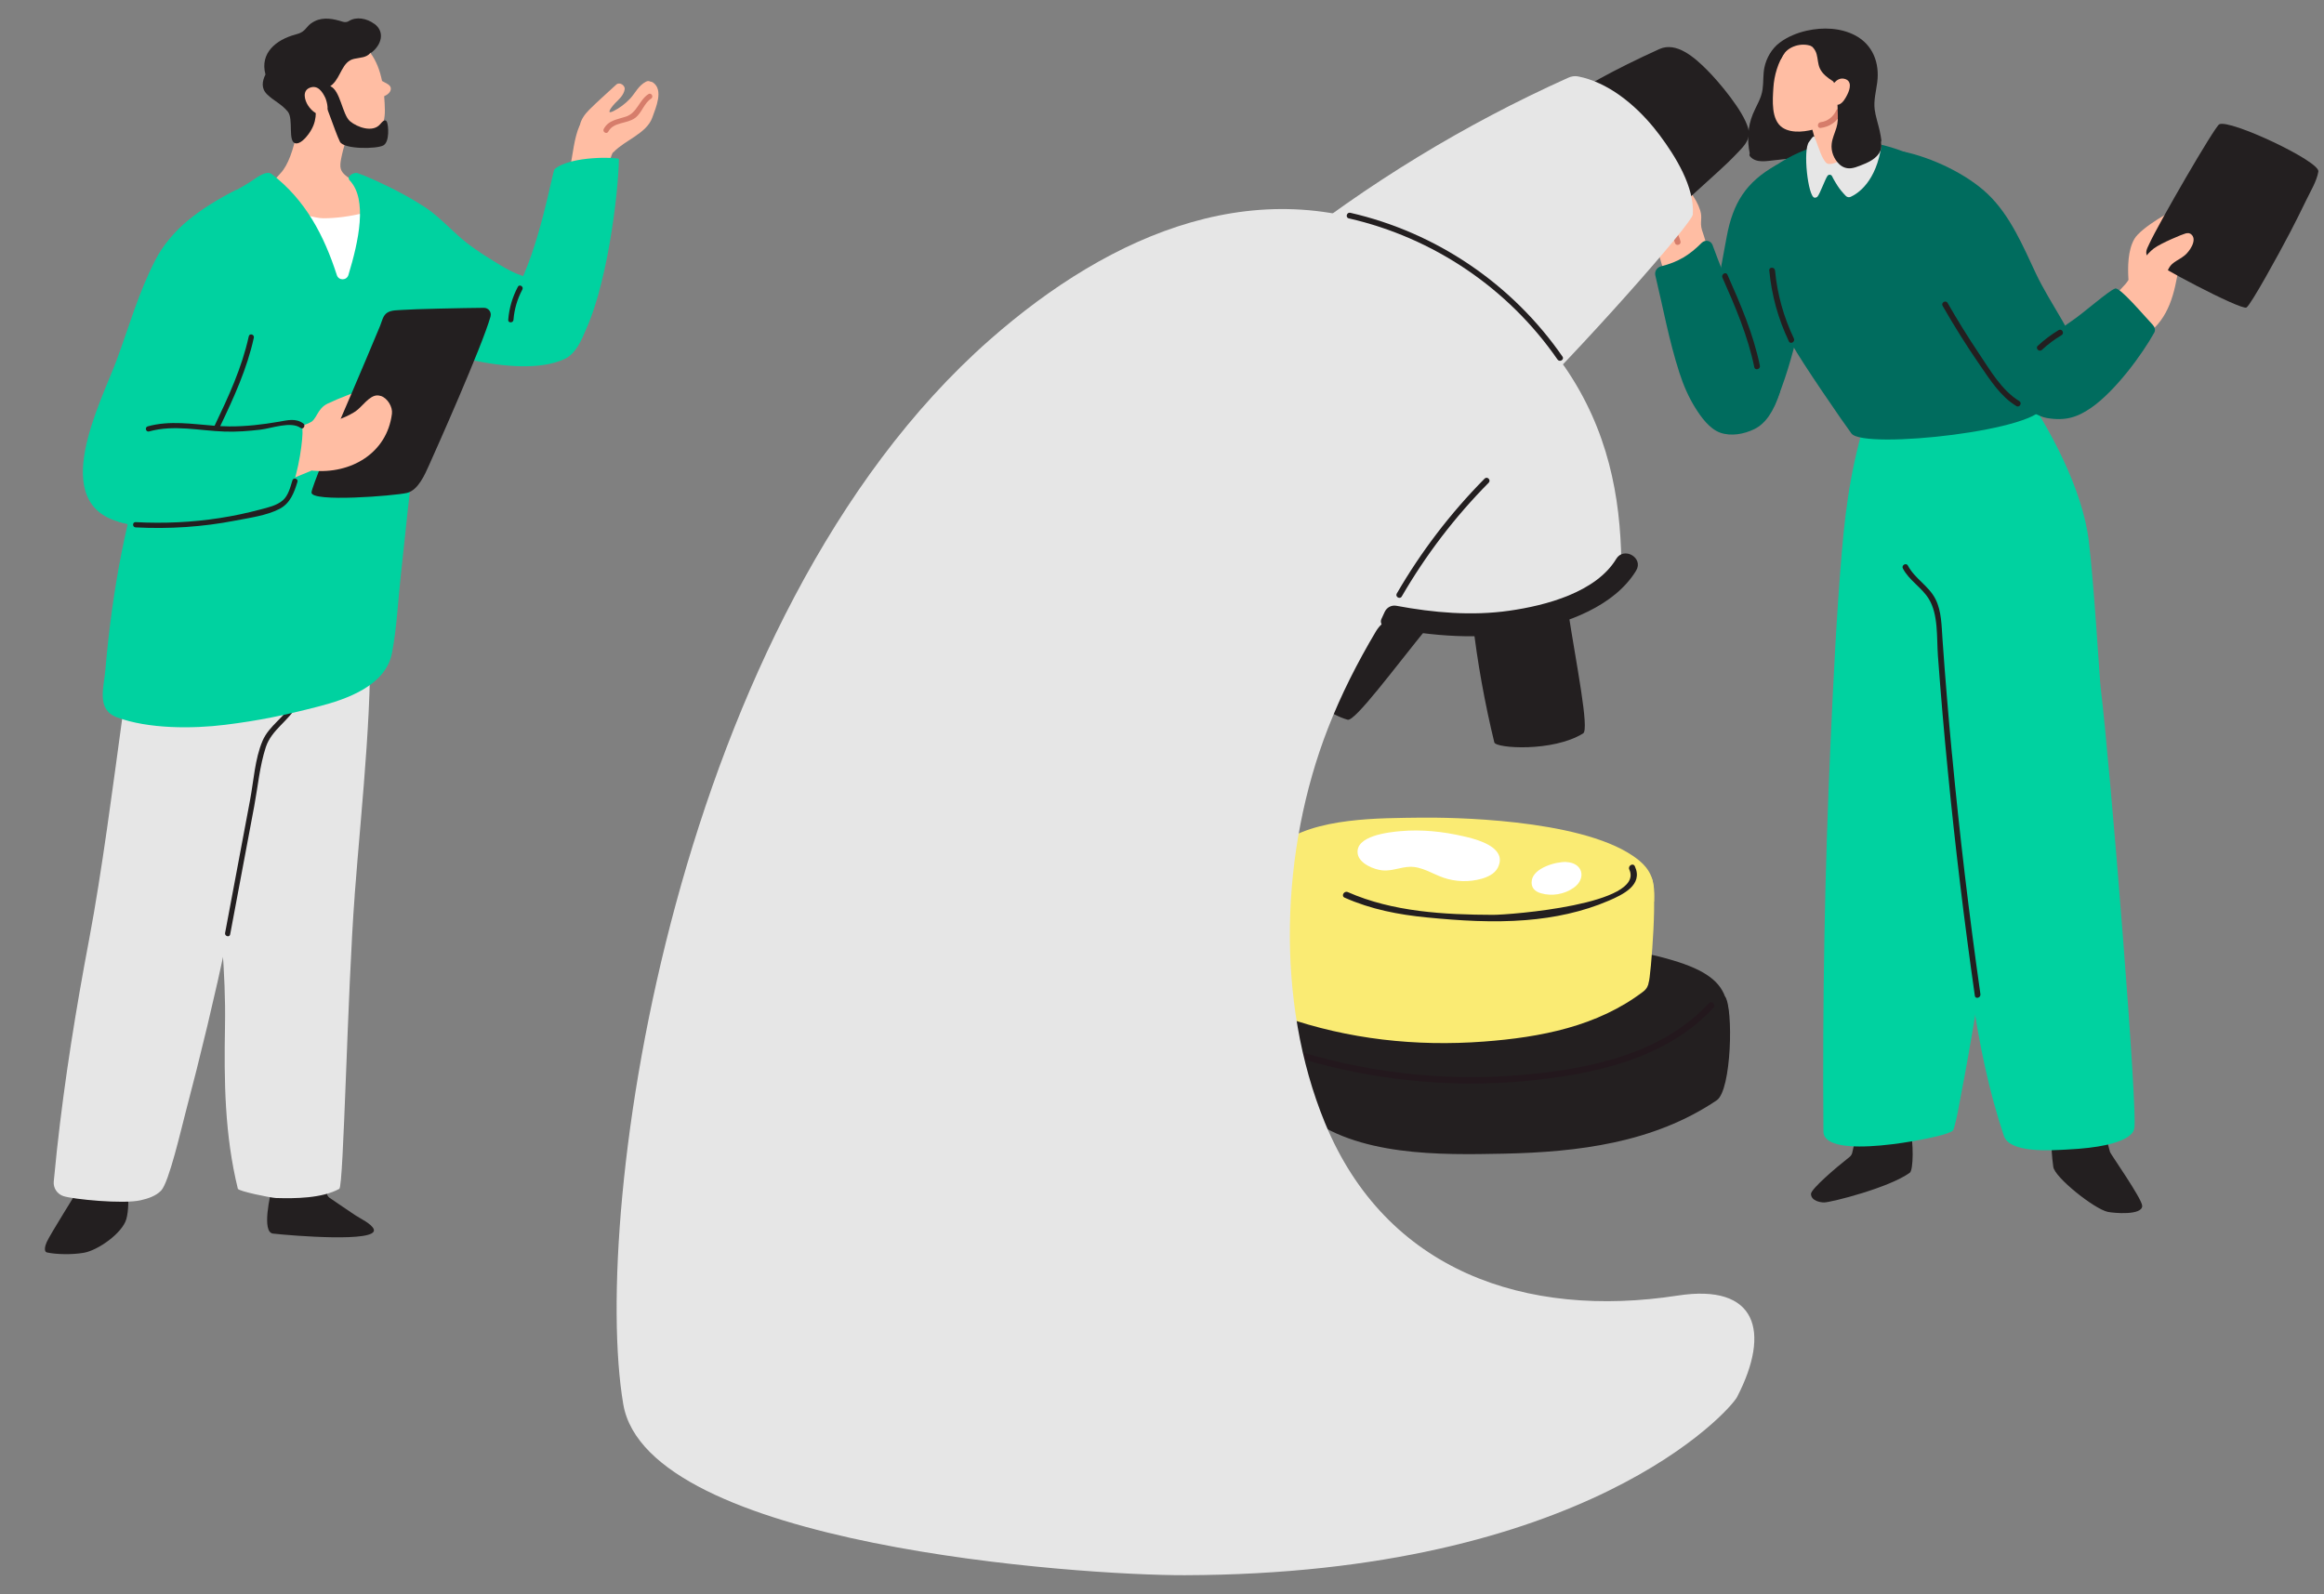
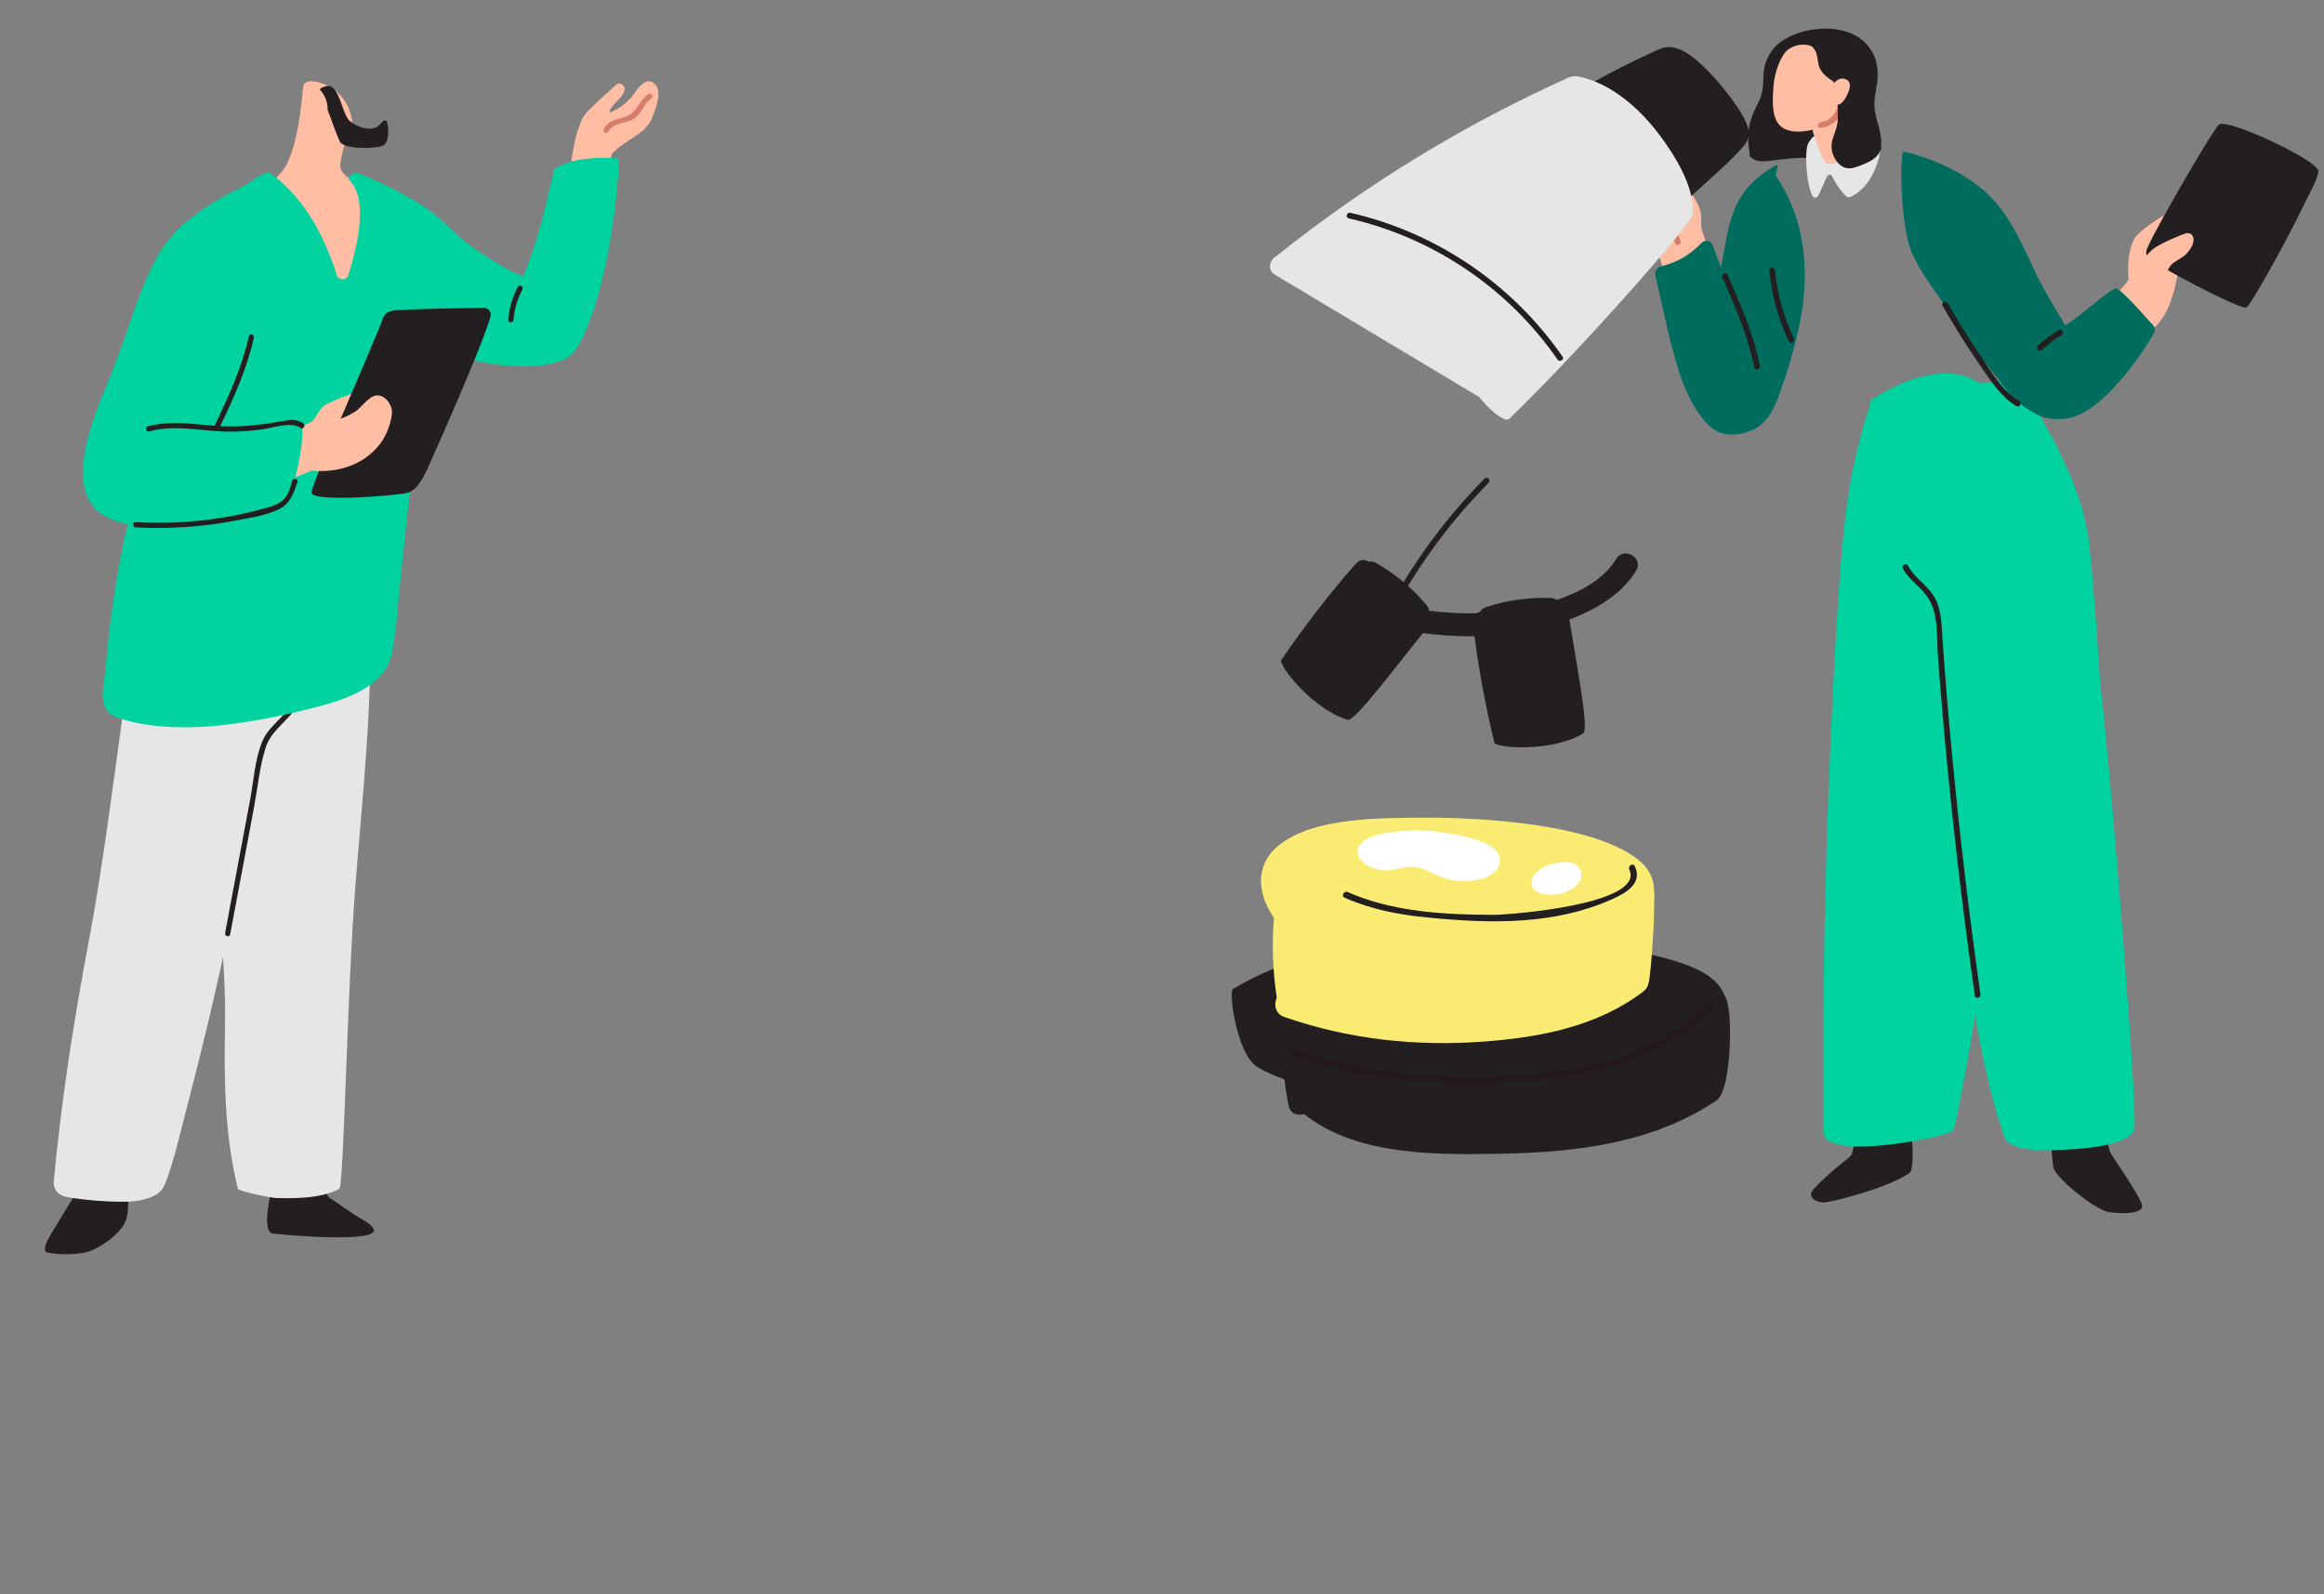
<svg xmlns="http://www.w3.org/2000/svg" viewBox="0 0 499.8 342.87">
  <rect x="0" y="0" width="499.8" height="342.87" fill="#808080" stroke="none" />
  <defs>
    <style>.c{fill:#fff;}.d{fill:#23181d;}.e{fill:#d67d6b;}.f{fill:#e6e6e6;}.g{fill:#006c5e;}.h{fill:#00d2a0;}.i{fill:#ffbda3;}.j{fill:#faeb73;}.k{fill:#231f20;}</style>
  </defs>
  <g id="a">
    <g>
      <g>
        <path class="k" d="M404.28,28.27c-.37-1.65-.93-3.29-1.11-4.71-.25-1.94,.3-3.94,.55-5.86,.54-4.16-.95-8.1-4.77-10.1-3.13-1.64-6.96-1.77-10.35-1.01-2.1,.47-4.16,1.3-5.88,2.6-1.68,1.27-2.86,3.29-3.28,5.39-.3,1.53-.16,3.1-.38,4.64-.28,2.01-1.34,3.49-2.09,5.32-1.12,2.74-1.25,5.61-.67,8.48-.1,.2-.1,.44,.09,.65,1.34,1.5,3.56,.95,5.36,.78,3.32-.33,6.61-.91,9.91-.13,2.36,.56,4.59,1.8,7.02,2.01,1.8,.16,3.78-.52,4.92-2,1.34-1.74,1.16-3.91,.67-6.05Z" />
        <path class="k" d="M410.79,242.85c-.22-.82-1.83-.74-2.42-.34-.1-.02-.2-.05-.32-.04-2.37,.12-4.74,.24-7.1,.36-.65-.34-1.79-.02-1.87,.91-.13,1.44-.4,2.86-.75,4.26-.09,.34-.29,.64-.58,.87-2.88,2.26-8.31,6.89-8.28,7.95,.04,1.5,2.09,1.84,2.86,1.82,1.61-.05,13.97-3.18,18.39-6.39,.81-.59,.82-6.67,.08-9.39Z" />
        <path class="k" d="M460.7,259.35c-.07-1.55-6.82-11.17-6.91-11.53-.64-2.45-1.37-4.88-2.19-7.29-.24-.69-1.05-.74-1.62-.43-2.23-.45-4.98,.04-7.22,.16-.47,.03-.75,.25-.9,.52-.6,0-.52-.03-.52,.63,0,3.02-.44,4.61,.24,9.58,.31,2.28,8.83,9.06,11.72,9.68,1.26,.27,7.49,.82,7.4-1.33Z" />
        <path class="h" d="M432.71,111.3c-.44-7.24-.22-15.64-2.63-22.59-4.2-12.14-17.55-8.99-25.97-3.68-.65,.41-2.24,1.01-1.96,1.54-.03,.05,.02,.56,0,.62-3.77,11.53-5.11,20.54-6.05,31.59-1.15,13.61-1.8,27.27-2.42,40.91-1.26,27.88-1.75,55.79-1.53,83.7,.05,6.39,23.94,1.46,26.53,.42,1.58-.64,1.32-.35,1.84-2.29,.43-1.62,.7-3.31,1.02-4.96,4.87-25.2,8.25-50.97,10.52-76.53,.67-7.5,1.2-15.02,1.28-22.55,.09-8.73-.11-17.46-.64-26.17Z" />
        <path class="h" d="M458.96,242.82c1.02-1.67-5.12-78.03-7.2-94.99-.21-1.7-1.39-21.92-2.54-31.43-1.3-11.06-8.43-24.58-15-33.76-.09-.67-.64-1.31-1.5-1.15-10.39,1.94-24.32,1.06-24.96,14.36-.59,12.33,2.75,24.75,8.38,35.68,1.05,17.28,2.49,34.53,4.38,51.73,2.24,20.36,3.89,41.53,10.43,61.05,1.28,3.82,10.34,3.11,13.45,2.96,14.64-.67,14.52-4.39,14.56-4.45Z" />
        <path class="g" d="M382.17,38.21c-.06-.1-.13-.17-.21-.24-.22-.69,.8-2.87-.02-2.42-6.48,3.63-9.25,8.15-10.59,15.34-1.38,7.43-2.22,11.68-3.33,19.16-1.02,6.84-4.92,20.78,4.16,22.89,1.85-.25,3.64-.73,5.25-1.64,1.78-1.01,3.11-2.41,4.15-4.03,2.23-5.02,3.86-10.71,5.08-15.93,2.66-11.33,2.06-23.22-4.49-33.12Z" />
-         <path class="g" d="M431.43,51.26c-3.32-6.39-7.55-11.01-13.5-14.47-7.18-4.16-15.04-7.39-23.39-6.19-7.12,1.02-13.95,4.88-18.8,10.42-2.99,3.41-2.87,8.13-2.32,12.48-.48,.46,3.14,1.62,6.61,5.19,.1,.1,.21,.16,.32,.22,1.19,.67,1.98,6.36,2.38,7.76,.74,2.61,1.57,5.17,2.79,7.58,1.6,3.14,11.33,17.26,12.66,19,2.69,3.52,41.66-.72,41.36-6.2-.08-1.53-1.24-22.54-8.1-35.78Z" />
        <path class="i" d="M390.74,31.78c.26,1.24,.03,2.52-.6,3.59,2.07,2.22,6.14,3.03,8.62,.86,1.42-1.24,2.41-3.24,3.38-5.02-.21-.33-.39-.67-.52-1.04-1.24-3.67-2.16-7.45-2.76-11.34-.04-.27-.15-.46-.27-.61-.06-1.18-1.64-1.94-2.28-.65-1.45,2.9-3.52,5.23-6.09,6.94-.69,.1-1.29,.7-.99,1.62,.61,1.87,1.11,3.75,1.51,5.66Z" />
        <path class="i" d="M402.23,13.53c-1.02-4.74-6.87-6.89-11.36-6.52-6.15,.5-9.17,6.52-9.49,11.93-.15,2.5-.55,6.87,1.99,8.53,2.07,1.35,5.29,.84,7.49,.13,1.25-.4,2.55-.97,3.5-1.89,.91-.87,1.5-3.18,2.45-3.71,3.18-1.76,6.22-4.74,5.41-8.48Z" />
        <path class="i" d="M471.61,49.82c.26-1.09,.22-2.23-.38-3.21-.48-.78-1.36-1.74-2.38-1.84-.99-.1-8.43,4.18-9.83,6.62-1.42,2.46-1.45,6.09-1.27,8.82-.87,1.4-1.65,1.72-2.53,3.12-.32,.15-.42,.33-.46,.51-.31,.02-.62,.23-.64,.6-.1,2.45,2.75,6.11,4.9,7.35,.78,.45,1.95,.72,2.64,.2,4.92-3.69,5.96-8.91,6.93-14.58,.48-2.78,2.36-4.86,3-7.57Z" />
        <path class="i" d="M367.84,55.26c-.57-1.58-1.25-4.22-1.82-5.8-.5-1.7,.16-2.5-.37-4.2-.87-2.78-3.13-5.44-5.38-7.34-.38-.32-.8-.63-1.28-.77-.48-.14-1.06-.07-1.41,.29-.78,.78,.03,2.32,.32,3.55,.1,.42-.44,.71-.76,.41-1.47-1.39-2.39-3.33-3.98-4.6-1.16-.92-3.89-2.46-5.23-1.03-1.25,1.33-.68,3.27-.06,4.74,1.57,3.72,3.37,7.43,5.99,10.54,.23,.27,2.77,2.82,2.74,2.87-.08,.14,1.3,5,2.26,7.16,.05,.12,.13,.2,.21,.26,0,.35,.22,.72,.68,.71,3.83-.08,7.11-2.87,7.82-6.59,0-.02,0-.04,0-.07,.27-.13,.41,.24,.27-.13Z" />
        <path class="g" d="M448.06,78.5c-2.14-6.71-7.21-13.29-10.21-19.65-2.78-5.91-5.51-12.45-10.3-17.05-4.56-4.38-12.06-7.89-18.18-9.19-.82-.17-.79,16.02,1.86,21.91,2.68,5.95,7.5,11.24,10.96,16.77,3.63,5.8,8,11.01,12.77,15.91,2.57,2.64,16.05,.55,13.1-8.69Z" />
        <path class="g" d="M369.97,93.08c2.36,.81,5.1,.3,7.3-.77,2.46-1.2,4.2-3.82,5.54-7.99,1.05-3.29-8.34-16.36-10.25-20.76-.66-1.52-3.04-7.49-4.26-10.86-.36-.98-1.59-1.21-2.33-.47-2.6,2.6-4.96,4.1-8.78,5.07-.86,.22-1.4,1.08-1.19,1.95,1.7,7.09,2.9,13.86,5.16,20.88,.85,2.65,1.96,5.25,3.44,7.61,1.21,1.94,3.06,4.54,5.39,5.34Z" />
        <path class="k" d="M477.28,26.73c-1.02,.54-13.12,21.48-15.04,25.69-.53,1.17-1.04,1.87-.28,2.98,.9,1.3,19.93,11.33,21.15,10.75,.87-.41,7.06-11.67,9.43-16.23,1.18-2.28,2.34-4.58,3.45-6.89,.92-1.92,2.24-4.03,2.6-6.13,.38-2.19-19.1-11.34-21.32-10.16Z" />
        <path class="f" d="M401.55,28.05c-.27-.11-.59-.08-.75,.21-1.15,2.15-2.9,4.09-4.76,5.85-.62,.58-.97,.86-1.92,1.08-1.24,.29-1.44-.15-1.98-.99-.7-1.1-1.8-4.76-1.97-4.81-.26-.23-.83,.78-1.11,1.12-1.38,1.66-.24,11.81,1.17,12.01,.2,.03,.5-.07,.63-.22,.54-.61,1.66-3.77,2.16-4.47,.25-.35,.79-.32,.98,.07,.39,.82,1.05,1.85,1.19,2.07,.51,.79,1.12,1.5,1.77,2.17,.27,.28,.68,.36,1.04,.2,1.54-.7,5.52-3.24,6.64-11.16,.02-.11,.23-1.74-3.08-3.14Z" />
        <path class="g" d="M454.89,62.06c-1.44,.48-6.77,5.27-9.46,7.06-2.04,1.35-5.05,3.92-7.29,5.66-1.98,1.55-8.44,6.63-8.41,6.69,1.63,2.87,6.93,7.84,10.45,8.44,3.91,.67,6.5-.1,9.52-2.18,5.25-3.62,11.08-11.63,13.61-16.21,.29-.53,.09-1.2-.33-1.64-1.95-2.06-7.07-8.16-8.09-7.82Z" />
        <path class="i" d="M471.37,50.52c-.39-.42-.8-.43-1.33-.31-.61,.14-5.3,2.08-6.83,3.23-1.46,1.11-3.54,3.63-3.1,5.64,.14,.64,.64,1.15,1.04,1.65,.68,.87,1.36,1.75,2.05,2.62,.46,.59,1.24-.15,.94-.75,.2,.01,.41-.06,.55-.27,.78-1.16,.92-2.35,1.33-3.65,.76-2.39,2.16-2.38,3.86-3.78,.94-.77,2.65-3.15,1.49-4.38Z" />
        <path class="k" d="M419.79,162.22c-.78-8.25-1.46-16.51-2.04-24.78-.2-2.82-.19-5.94-1.48-8.53-1.43-2.88-4.46-4.42-5.96-7.25-.37-.71-1.45-.08-1.07,.63,1.37,2.58,3.97,4.01,5.51,6.44,2.16,3.41,1.73,8.47,2.02,12.35,.61,8.27,1.32,16.52,2.13,24.77,1.57,16.15,3.52,32.27,5.81,48.33,.11,.79,1.31,.45,1.2-.33-2.44-17.16-4.49-34.37-6.11-51.63Z" />
        <path class="k" d="M434.27,86.27c-3.77-2.29-6.21-6.56-8.62-10.15-2.4-3.57-4.66-7.23-6.8-10.96-.4-.69-1.47-.07-1.07,.63,2.51,4.38,5.19,8.66,8.06,12.81,2.23,3.22,4.39,6.67,7.8,8.74,.68,.42,1.31-.66,.63-1.07Z" />
        <path class="k" d="M442.74,71c-1.61,.97-3.11,2.1-4.49,3.38-.59,.54,.29,1.42,.88,.88,1.3-1.21,2.72-2.27,4.24-3.18,.68-.41,.06-1.49-.63-1.07Z" />
        <path class="k" d="M385.79,72.8c-2.21-4.64-3.56-9.5-4.05-14.62-.08-.79-1.32-.8-1.24,0,.51,5.33,1.91,10.41,4.22,15.25,.34,.72,1.41,.09,1.07-.63Z" />
        <path class="k" d="M378.48,78.65c-1.41-6.83-4.16-13.21-6.98-19.56-.32-.73-1.39-.1-1.07,.63,2.77,6.26,5.46,12.53,6.85,19.26,.16,.78,1.36,.45,1.2-.33Z" />
        <path class="e" d="M394.91,23.73c-.62,1.37-1.85,2.37-3.36,2.55-.78,.09-.79,1.34,0,1.24,1.93-.23,3.62-1.37,4.43-3.17,.33-.72-.74-1.35-1.07-.63Z" />
        <path class="e" d="M361.41,51.91c-.38-1.39-1.05-2.66-2.07-3.69-1.36-1.37-3.63-1.96-4.35-3.87-.28-.74-1.48-.42-1.2,.33,.54,1.41,1.57,2.23,2.81,3.03,1.78,1.16,3.04,2.43,3.61,4.53,.21,.77,1.41,.44,1.2-.33Z" />
        <path class="k" d="M402.82,24.63c-.58-3.06-.22-4.2,.07-7.26,.4-4.24-1.59-8.48-7.02-10.4-3.78-1.33-9.8,.76-10.22,.98-.71,.37-.61,1.96,.1,1.59,1.99-1.03,4.33-.03,4.93,2.1,.29,1.03,.25,2.12,.71,3.1,.55,1.16,1.63,1.98,2.75,2.69,.31,.19,.31,.57,.43,.91,.65,1.87,.58,4.07,.66,6.02,.04,1.08,.04,2.04-.28,3.09-.35,1.16-.9,2.28-1.03,3.5-.18,1.61,.48,3.26,1.64,4.37,.69,.66,1.57,.97,2.52,.87,.65-.07,1.27-.3,1.88-.53,1.71-.65,3.78-1.51,4.49-3.36,.75-1.95-1.23-5.56-1.63-7.68Z" />
        <path class="i" d="M396.62,16.94c-.84-.19-1.56,.22-2.11,.83-.84,.93-1.25,1.73-.98,2.98,.09,.42,.23,.83,.48,1.17,.35,.46,.93,.76,1.5,.55,.85-.32,1.41-1.4,1.79-2.16,.59-1.17,1.06-2.98-.69-3.37Z" />
        <path class="k" d="M389.48,8.32c-.74-1.32-3.27-.42-4.28,.03-2.52,1.12-3.46,4.57-3.12,4.72,.37,.17,.68-.07,.9-.36,.15-.21,.26-.44,.38-.67,1.09-2.07,4.06-2.96,6.22-2.12,.26,.1,.04-1.35-.09-1.6Z" />
      </g>
      <g>
        <path class="k" d="M323.82,201.51c-20.07-.37-40.85,.66-58.67,11.22-.97,.57,.82,13.73,5.01,16.58,7.91,5.39,31.3,8.21,40.75,9.34,12.56,1.5,25.26-.26,37.53-2.99,7.63-1.7,16.12-4.16,19.65-11.2,.04-.06,3.7-2.68,3.71-2.75,.31-6.97-1.27-10.04-5.53-12.52-9.07-5.27-34.39-7.54-42.43-7.68Z" />
        <path class="k" d="M375.96,27.6c-.97-3.66-6.24-9.95-8.83-12.54-2.68-2.69-6.6-6.17-10.28-4.5-19.74,8.97-27.53,15.59-25.72,17.08,6.58,5.39,13.35,13.72,18.19,20.68,.61,.87,1.49,1.17,2.34,1.09,.75,.27,1.98,1.9,2.74,1.19,3.92-3.65,16.58-14.82,18.46-16.89,1.61-1.77,3.81-3.34,3.12-6.04l-.02-.06Z" />
        <path class="k" d="M337.21,131.41c-.22-1.41-1.26-2.2-2.38-2.34-.36-.26-.81-.43-1.37-.45-4.72-.15-9.35,.5-13.84,1.95-.64,.21-1.07,.59-1.35,1.04-.94,.24-1.67,.99-1.52,2.27,.91,8.28,2.64,17.72,4.62,25.81,.31,1.28,12.57,2.11,19.1-1.94,1.38-.85-1.49-14.96-3.24-26.35Z" />
        <path class="k" d="M371,214.39c-.28-.37-1.7,1.13-2.22,1.01-2.05-.51-3.94,1.45-5.58,2.39-2.26,1.29-4.61,2.41-7.03,3.37-9.68,3.84-20.18,4.99-30.52,5.3-13.45,.41-33.01,1.6-43.33-8.69-.74-.74-1.61-.91-2.39-.74-.42,0-.86,.11-1.31,.36-2.57,1.43-2.36,5.58-2.52,8.14-.26,4.13,.18,8.24,1.03,12.28,.38,1.8,1.99,2.27,3.35,1.82,11.3,9.14,29.27,8.8,42.9,8.52,16-.33,32.27-2.34,45.82-11.48,3.21-2.17,3.6-19.86,1.8-22.29Z" />
        <path class="d" d="M367.51,215.78c-10.4,11.31-26.86,14.4-41.53,15.54-16.18,1.25-32.45-.7-47.92-5.58-.85-.27-1.21,1.07-.37,1.33,16.39,5.16,33.7,7.08,50.81,5.41,14.29-1.4,29.87-4.72,39.99-15.72,.6-.65-.37-1.63-.98-.98Z" />
        <path class="f" d="M355.61,27.39c-4.14-5.03-9.84-9.69-16.21-10.95-.71-.14-1.45-.03-2.11,.27-22.37,10.05-43.34,22.86-62.54,38.17-.04,.04-.07,.07-.11,.11-1.53,.74-2.28,3.01-.42,4.12,14.66,8.77,29.31,17.55,43.96,26.33,.72,1.12,5.19,5.81,6.44,4.61,15.34-14.79,39.31-42.05,39.44-43.91,.4-5.9-3.72-12.5-7.13-17.07-.42-.56-.86-1.12-1.32-1.68Z" />
        <path class="k" d="M307.2,134.74c.9-1.11,.79-2.41,.13-3.34-.05-.44-.23-.89-.59-1.32-3.05-3.6-6.64-6.6-10.73-8.96-.58-.33-1.16-.4-1.68-.3-.81-.53-1.85-.57-2.71,.39-5.53,6.23-11.37,13.84-16.05,20.74-.74,1.09,6.86,10.74,14.25,12.86,1.56,.45,10.09-11.14,17.37-20.08Z" />
        <path class="j" d="M305.74,175.87c-9.01,.12-22.98-.08-30.51,5.78-7.01,5.46-3.86,14.09,1.7,19.18,.95,.87,2.07,.9,2.98,.49,6.67,1.74,13.41,3.85,20.24,4.81,6.94,.98,13.94,.22,20.87-.44,11.52-1.11,24.83-1.65,32.62-11.42,.6-.75,2.23,.18,2.08-.59,.27-4.65-.83-7.07-4.58-9.61-11.83-8.03-39.77-8.27-45.41-8.19Z" />
        <path class="j" d="M354.9,188.52c-.43-.2-1.81-.84-2.33-.69-.73,.11-1.39,.48-1.8,1.11-19.44,14.05-50.75,11.72-72.11,4.26-1.04-.36-1.9-.1-2.49,.47-1.03,.32-1.93,1.15-2.07,2.49-.65,6.21-.44,12.32,.49,18.48-.68,1.4-.34,3.42,1.57,4.09,13.8,4.82,28.37,6.4,42.93,5.31,12.15-.91,24.47-3.24,34.35-10.79,.71-.55,1.06-1.27,1.14-2,.36-.41,2.22-22.06,.32-22.73Z" />
-         <path class="f" d="M373.6,300.44c7.26-14.06,4.21-24.39-12.78-21.77-32.63,5.03-62.78-5.25-75.89-37.19-10.74-26.17-9.53-58.66,.66-84.82,2.83-7.26,6.35-14.18,10.32-20.86,1.46-2.46,4.26-3.76,7.1-3.39,6.88,.91,13.83,.94,20.79-.03,7.92-1.11,17.84-2.8,23.29-9.22,.9-.28,1.62-1.04,1.6-2.26-.21-14.09-2.83-28.44-12.22-42.05-6.43-9.32-21.48-22.04-32.02-27.16-32.75-15.89-65.55-1.54-91.6,21.4-67.85,59.75-85.87,187.43-78.81,228.95,5.17,30.42,98.12,36.84,120.78,36.78,86-.23,117.21-35.32,118.79-38.38Z" />
        <path class="k" d="M347.58,120.23c-4.37,7.19-15.17,10.02-22.97,11.13-8.12,1.16-16.29,.43-24.31-1.06-1.03-.19-2.04,.34-2.49,1.28-.25,.52-.49,1.05-.73,1.58-.33,.74,.13,1.59,.92,1.75,10.11,1.96,20.41,2.81,30.6,.8,8.39-1.65,18.6-5.3,23.27-12.98,1.66-2.74-2.63-5.24-4.29-2.51Z" />
        <path class="k" d="M319.28,102.95c-7.34,7.42-13.66,15.7-18.89,24.72-.4,.69,.67,1.32,1.07,.63,5.18-8.94,11.44-17.13,18.7-24.47,.56-.57-.31-1.45-.88-.88Z" />
        <path class="k" d="M336.03,76.7c-10.79-15.6-27.14-26.7-45.63-30.93-.78-.18-1.11,1.02-.33,1.2,18.17,4.15,34.28,15.02,44.89,30.36,.45,.65,1.53,.03,1.07-.63Z" />
        <path class="k" d="M351.59,186.33c-.37-.81-1.56-.11-1.19,.7,3.46,7.5-25.72,9.76-29.32,9.75-10.42-.03-21.58-.63-31.21-4.89-.81-.36-1.51,.83-.7,1.19,5.68,2.52,11.55,3.66,17.72,4.26,7.06,.69,14.19,1.14,21.27,.57,6.11-.49,12.18-1.75,17.83-4.18,3.07-1.32,7.45-3.4,5.6-7.4Z" />
        <path class="c" d="M322.37,183.99c-.95-2.46-5.34-3.59-7.57-4.1-4.46-1.02-9.08-1.53-13.65-1.11-2.42,.22-9.84,.97-9.15,4.92,.36,2.08,3.54,3.37,5.37,3.52,1.97,.17,3.82-.7,5.77-.77,2.63-.1,4.9,1.52,7.3,2.34,2.62,.9,5.52,.98,8.18,.23,1.33-.38,2.82-1.06,3.48-2.35,.53-1.04,.57-1.93,.27-2.69Z" />
        <path class="c" d="M336.83,185.41c-2.23-.09-6.98,1.27-7.4,3.94-.24,1.5,.58,2.39,1.98,2.79,2.36,.68,5.01,.23,7.02-1.18,2.8-1.97,2.01-5.39-1.6-5.54Z" />
      </g>
    </g>
    <g>
-       <path class="i" d="M79.63,40.84c-.04-.15-.13-.25-.24-.31,0-.23-.1-.47-.39-.57-1.34-.5-3.16-1.08-4.33-1.94-1.59-1.17-1.65-2.07-1.3-3.9,.5-2.56,1.35-5.07,2.27-7.52,.05-.12,.04-.22,0-.32,.07-.11,.12-.24,.09-.39-.41-2.7-1.8-5.12-4.11-6.8-1.59-1.16-6.2-2.79-6.43-.34-.41,4.45-1.47,15.05-4.91,18.57-.74,.76-1.98,2.44-2.97,2.86-.34,.14-.56,.57-.21,.89,2.85,2.59,6.1,8.2,7.5,11.84,2.13,5.53,6.35,15.44,9.5,15.18,6.91-.57,6.78-22.29,5.5-27.24Z" />
-       <path class="c" d="M69.53,46.95c-1.03,0-2.24-.34-3.43-.58-1.33-.26-2.38,1.09-1.85,2.33,.13,.31,.26,.61,.37,.9,2.13,5.53,6.35,15.44,9.5,15.18,4.46-.37,5.98-9.52,6.16-17.31,.03-1.1-1.01-1.92-2.08-1.65-2.87,.72-5.86,1.13-8.68,1.13Z" />
+       <path class="i" d="M79.63,40.84c-.04-.15-.13-.25-.24-.31,0-.23-.1-.47-.39-.57-1.34-.5-3.16-1.08-4.33-1.94-1.59-1.17-1.65-2.07-1.3-3.9,.5-2.56,1.35-5.07,2.27-7.52,.05-.12,.04-.22,0-.32,.07-.11,.12-.24,.09-.39-.41-2.7-1.8-5.12-4.11-6.8-1.59-1.16-6.2-2.79-6.43-.34-.41,4.45-1.47,15.05-4.91,18.57-.74,.76-1.98,2.44-2.97,2.86-.34,.14-.56,.57-.21,.89,2.85,2.59,6.1,8.2,7.5,11.84,2.13,5.53,6.35,15.44,9.5,15.18,6.91-.57,6.78-22.29,5.5-27.24" />
      <path class="k" d="M80.37,264.39c-.43-1.16-3.05-2.37-3.98-3.01-1.83-1.26-3.7-2.46-5.52-3.74-.37-.26-.59-.67-.58-1.12,0-.34,.27-2.73-1.05-2.11-2.74,.08-10.58,.45-10.67,.8-.44,1.67-2.37,9.85,.15,10.13,4.16,.46,22.57,1.95,21.67-.89,0-.02-.01-.03-.02-.05Z" />
      <path class="f" d="M76.28,192.47c1.54-20.19,4.26-43.86,2.99-60.67,.18-.24,.19-.59-.13-.79,0-.02,0-.04-.01-.06-.08-.4-.46-.47-.75-.33-7.24-3.69-16.19-2.49-22.62,2.38-6.63,5.02-10.17,13.09-10.96,21.15-1.08,11.09,.54,21.38,1.52,32.35,.99,11.11,2.27,22.9,2.07,34.02-.22,12.12-.08,23.57,2.76,35.17,.13,.55,7.12,1.96,8.19,2,4.16,.12,9.88,.08,13.63-1.97,.95-.52,1.73-42.44,3.32-63.24Z" />
      <path class="k" d="M27.44,255.87c.23,1.87,.24,4.57-.28,6.38-.87,3.01-6.09,6.68-9.09,7.21-2.56,.46-6.08,.36-7.95-.06-.78-.18-.4-1.51-.07-2.24,.82-1.79,6.31-10.47,6.6-11.06,1.22-2.55-1.87,1.73-.03-1.3,.14-.24,1.22-.39,1.46-.4,.11-.06,.24-.11,.4-.11,2.76,0,5.51,.16,8.25,.49,.62,.08,.85,.66,.71,1.07Z" />
      <path class="h" d="M127.26,63.13c-.48-3.31-8.79-3.23-11.04-3.19-3.82,.06-6.84-1.81-9.98-3.73-2.73-1.67-5.42-3.44-7.8-5.6-2.36-2.14-4.54-4.42-7.26-6.14-3.09-1.95-4.95,1.1-6.23,5.11-2.38,7.47-2.4,13.22-.9,20.79,.07,.36,.27,.59,.51,.71-.23,.58,1.42,1.48,2.14,1.82,2.91,1.39,24.25,9.17,34.75,4.31,4.45-2.06,6.14-11.74,5.8-14.08Z" />
      <path class="f" d="M68,128.94c-4.55-2.59-11.89-1.8-16.92-1.23-6.52,.75-12.76,2.56-18.61,5.26-.46,.21-.34,.69-.01,.91-.18,.05-.19-3.86-.27-3.66-2.25,6.05-3.4,6.03-5.87,24.04-2,14.6-4.41,33.3-7.15,47.8-2.85,15.04-5.28,30.14-6.93,45.33-.24,2.25-.47,4.5-.68,6.75-.13,1.4,.73,2.69,2.08,3.14,2.01,.67,12.88,1.76,16.62,.89,1.61-.37,3.27-.91,4.41-2.1,1.67-1.76,4.31-13.27,5.17-16.51,1.67-6.33,3.27-12.69,4.79-19.06,3-12.58,5.7-25.23,8.09-37.94,1.07-5.71,1.63-11.84,4.36-17.16,2.53-4.92,6.99-8.78,10.1-13.39,3.91-5.78,9.26-18.29,.82-23.07Z" />
      <path class="k" d="M62.95,151.11c-1.69,3.14-5.07,4.93-6.49,8.25-1.64,3.85-1.9,8.58-2.67,12.67l-5.38,28.65c-.13,.71,.96,1.02,1.09,.3,1.73-9.18,3.45-18.37,5.17-27.55,.78-4.17,1.18-8.7,2.5-12.73,1.24-3.76,4.93-5.63,6.76-9.02,.35-.64-.63-1.22-.98-.57Z" />
-       <path class="i" d="M84.05,19.02c-.03-.51-.43-.8-.84-1.03-.35-.2-.7-.39-1.05-.58-.45-2.21-1.22-4.34-2.54-6.08-1.3-1.71-4.77-2.51-6.87-2.63-5.18-.3-10,3.47-11.44,7.52-.66,1.86-.96,4.25,.24,5.99,.76,1.09,3.81,1.61,5.2,2.14,.46,2.22,1.26,4.34,2.41,6.34,.11,.19,.7-.23,.76-.23,6.23,.81,12.99,.52,12.85-6.83-.02-.94-.06-1.93-.15-2.93,.72-.31,1.48-.91,1.43-1.67Z" />
      <path class="i" d="M131.79,32.83c.05-.04,.11-.06,.16-.11,2.48-2.61,7.13-4,8.35-7.47,.72-2.04,2.47-5.91,.13-7.51-.19-.13-.38-.18-.57-.19-.25-.14-.57-.17-.92,.01-1.71,.89-2.25,2.43-3.52,3.75-1.01,1.04-2.18,1.94-3.5,2.59-1.9,.94-.1-1.25,.36-1.7,.86-.86,1.84-1.71,2.06-2.96,.16-.88-1.11-1.7-1.81-1.04-1.94,1.8-3.95,3.55-5.82,5.42-.98,.98-1.71,2.03-1.99,3.25-.03,.06-.07,.11-.09,.17-1.18,2.71-1.42,6.15-2.04,9.03-.12,.57,.2,.95,.62,1.11,.1,.24,.28,.45,.6,.58,1.74,.7,3.53,1.33,5.42,1.07,.29-.04,.49-.18,.65-.35,.47-.03,.9-.3,.94-.91,.1-1.49,.27-3.42,.95-4.72Z" />
      <path class="h" d="M93.26,67.92c-.31-5.74,4.08-14.44,1.76-19.84-1.59-3.69-15.53-10.03-18.04-10.81-.77-.38-2.6,.66-1.77,1.54,3.88,4.1,1.92,13.1-.28,20.34-.37,1.22-2.1,1.24-2.49,.02-2.72-8.42-6.7-16.16-14.04-21.75-1.12-.85-3.26,.83-4.15,1.42-1.47,.98-3.02,1.82-4.56,2.7-3.65,2.1-7.48,4.24-10.6,7.1-5.05,4.63-5.74,11.86-7.78,18.12-.14,.43-.04,.79,.18,1.05,.38,2.94,1.36,5.5,2.12,8.35,1.14,4.3,.97,8.37,.4,12.74-.97,7.44-3.12,10.72-5.07,17.95-2.14,7.94-3.7,16.03-4.83,24.17-.6,4.34-1.08,8.69-1.45,13.06-.32,3.84-1.98,8.55,2.48,10.21,6.75,2.52,16.31,2.48,23.28,1.61,7.42-.92,12.8-2.06,20.04-3.93,6.04-1.56,14.5-4.45,15.85-11.55,1.04-5.48,1.28-11.24,1.9-16.78,1.01-9.06,1.83-18.64,3.3-27.82,1.49-9.36,4.28-18.29,3.75-27.91Z" />
      <path class="h" d="M52.21,43.37c-.16-.27-.38-.42-.62-.49-.29-.49-.27-2.32-.93-1.98-7.61,3.87-13.89,8.49-17.27,15.07-3.66,7.13-5.52,13.95-8.28,21.43-3.37,9.13-15.15,31.18,1.1,35,5.07,1.19,9.17,1.45,11.65-3.34,4.26-8.23,8.21-16.31,13.04-24.27,7.96-13.14,9.23-27.91,1.33-41.42Z" />
      <path class="h" d="M119.25,36.42c-.41,.36-3.31,17.39-8.31,26.1-.02,.03-.02,.06-.03,.08-.46,.34-.7,1.17-.18,1.72,1.89,1.98,14.19,8.71,14.31,8.49,5.47-9.8,7.99-31.68,8.06-38.62,0-.35-10.35-.8-13.86,2.22Z" />
-       <path class="k" d="M80.49,5.13c-1.6-1.19-3.86-1.62-5.46-.6-.39,.25-.88,.29-1.33,.14-1.96-.62-4.08-1.06-6-.12-.61,.3-1.15,.68-1.58,1.21-.81,1-1.33,1.34-2.65,1.69-4.04,1.09-7.63,3.93-6.38,8.57-.72,1.48-.96,3,.36,4.28,1.45,1.42,3.03,2.02,4.42,3.68,1.35,1.6-.09,6.62,1.74,6.86,.93,.13,2.08-1.09,2.73-1.98,1.95-2.67,1.65-4.76,1.42-7.55-.06-.69,.37-1.32,1.02-1.54,.98-.34,1.9-.86,2.71-1.6,1.86-1.7,2.09-4.94,4.65-5.51,1.4-.31,2.65-.23,3.53-1.29,.1-.01,.19-.04,.29-.12,2.05-1.62,2.91-4.38,.54-6.14Z" />
      <path class="k" d="M83.25,26.3c-.4-.96-1.17,.05-1.53,.46-1.59,1.81-4.89,.62-6.43-.67-1.7-1.42-2.06-6.68-4.3-7.58-.45-.18-2.77,.37-2.23,1.29,1.39,2.35,3.18,8.27,4.34,10.67,.82,1.69,7.95,1.6,9.36,.8,1.38-.79,1.06-4.3,.78-4.96Z" />
      <path class="i" d="M78.91,83.48c-2.84,1-5.72,2.04-8.44,3.33-2.36,1.12-2.27,3.51-3.97,4.19-.75,1.09,4.25,2.77,4.79,1.81,.65-1.15,1.5-2.15,2.51-2.96,.77-.29,1.56-.58,2.39-.91,1.93-.77,3.49-1.98,4.08-4.04,.22-.77-.52-1.72-1.37-1.43Z" />
      <path class="i" d="M69.99,21.1c-.68-1.44-1.68-2.88-3.36-2.23-1.68,.65-1.12,2.69-.38,3.82,.78,1.2,2.31,2.59,3.8,1.6,.91-.6,0-3.07-.06-3.19Z" />
      <path class="k" d="M105.49,68.06c.27-.93-.45-1.85-1.41-1.85-4.24,.03-15.59,.28-17.36,.44-1.1,.1-2.47-.01-3.44,.61-.94,.6-1.13,1.85-1.54,2.84-.96,2.32-1.94,4.63-2.91,6.94-2.15,5.09-4.32,10.17-6.51,15.24-.7,1.63-5.31,12.54-5.33,13.66-.05,2.14,17.78,.71,20.52,.09,2.41-.57,3.87-3.98,4.77-5.99,1.38-3.06,11.34-25.38,13.22-31.97Z" />
      <path class="i" d="M81.9,85.18c-.23-.08-.47-.12-.71-.13-1.76-.04-3.33,2.48-4.71,3.41-.97,.66-4.82,2.79-5.99,1.67-.3-.29-.74-.44-1.23-.24-3.03,1.2-6.05,2.41-9.08,3.61-.32,.13-.5,.34-.58,.58-.47,.06-.87,.36-.87,.98,.02,2.43-.4,4.74-1.3,7-.13,.33-.1,.62,.02,.85-.57,.78,.3,2.16,1.44,1.68,2.73-1.13,5.46-2.27,8.19-3.4,.06,.01,.1,.04,.17,.05,8.16,.76,15.97-3.71,17.04-12.25,.18-1.44-.91-3.33-2.39-3.83Z" />
      <path class="h" d="M65.05,92.35c-.07-.69-.33-1.12-.89-1.02-6.64,1.2-13.41,1.78-20.16,1.6-3.13-.09-6.23-.47-9.36-.63-2.14-.11-5.17-.57-7.19,.37-3.66,1.72-4.47,6.8-4.32,10.41,.12,2.72-.34,8.78,3.06,9.33,.1,.02,7.59,2.48,20.17,.97,2.92-.35,5.78-1.12,8.53-2.17,1.36-.52,2.68-1.12,3.96-1.8,1.76-.94,2.67-1.47,3.52-3.45,1.96-4.55,2.85-11.96,2.67-13.62Z" />
      <path class="k" d="M62.88,103.35c-.43,1.42-.89,3.26-2.05,4.26-1.33,1.15-3.22,1.55-4.88,1.99-2.86,.76-5.77,1.38-8.69,1.83-5.99,.93-12.04,1.2-18.09,.88-.73-.04-.73,1.1,0,1.13,7.2,.37,14.41-.09,21.48-1.47,3.03-.59,6.69-1.07,9.45-2.5,2.31-1.2,3.15-3.47,3.87-5.83,.21-.7-.88-1-1.09-.3Z" />
      <path class="k" d="M65.22,91.08c-1.63-1.18-3.38-.69-5.23-.37-3.51,.61-7.1,1.03-10.67,1.01-.65,0-1.31-.03-1.96-.06,2.93-6.14,5.77-12.33,7.23-19.02,.16-.71-.94-1.02-1.09-.3-1.48,6.77-4.38,13.02-7.35,19.24-4.82-.36-9.6-1.19-14.38,.13-.7,.2-.4,1.29,.3,1.09,5.4-1.5,10.78-.15,16.24,.03,2.57,.09,5.14-.11,7.69-.41,2.42-.28,6.56-1.88,8.65-.37,.59,.43,1.16-.56,.57-.98Z" />
      <path class="e" d="M139.45,20.24c-2.04,1.32-2.39,4.02-4.83,4.84-1.85,.62-3.77,.76-4.78,2.66-.34,.64,.64,1.22,.98,.57,1.13-2.12,4.03-1.63,5.78-2.95,1.48-1.11,1.86-3.13,3.43-4.14,.61-.39,.04-1.38-.57-.98Z" />
      <path class="k" d="M111.37,61.7c-1.18,2.22-1.87,4.59-2.07,7.09-.06,.73,1.08,.72,1.13,0,.18-2.31,.83-4.48,1.91-6.52,.34-.64-.64-1.22-.98-.57Z" />
    </g>
  </g>
  <g id="b" />
</svg>